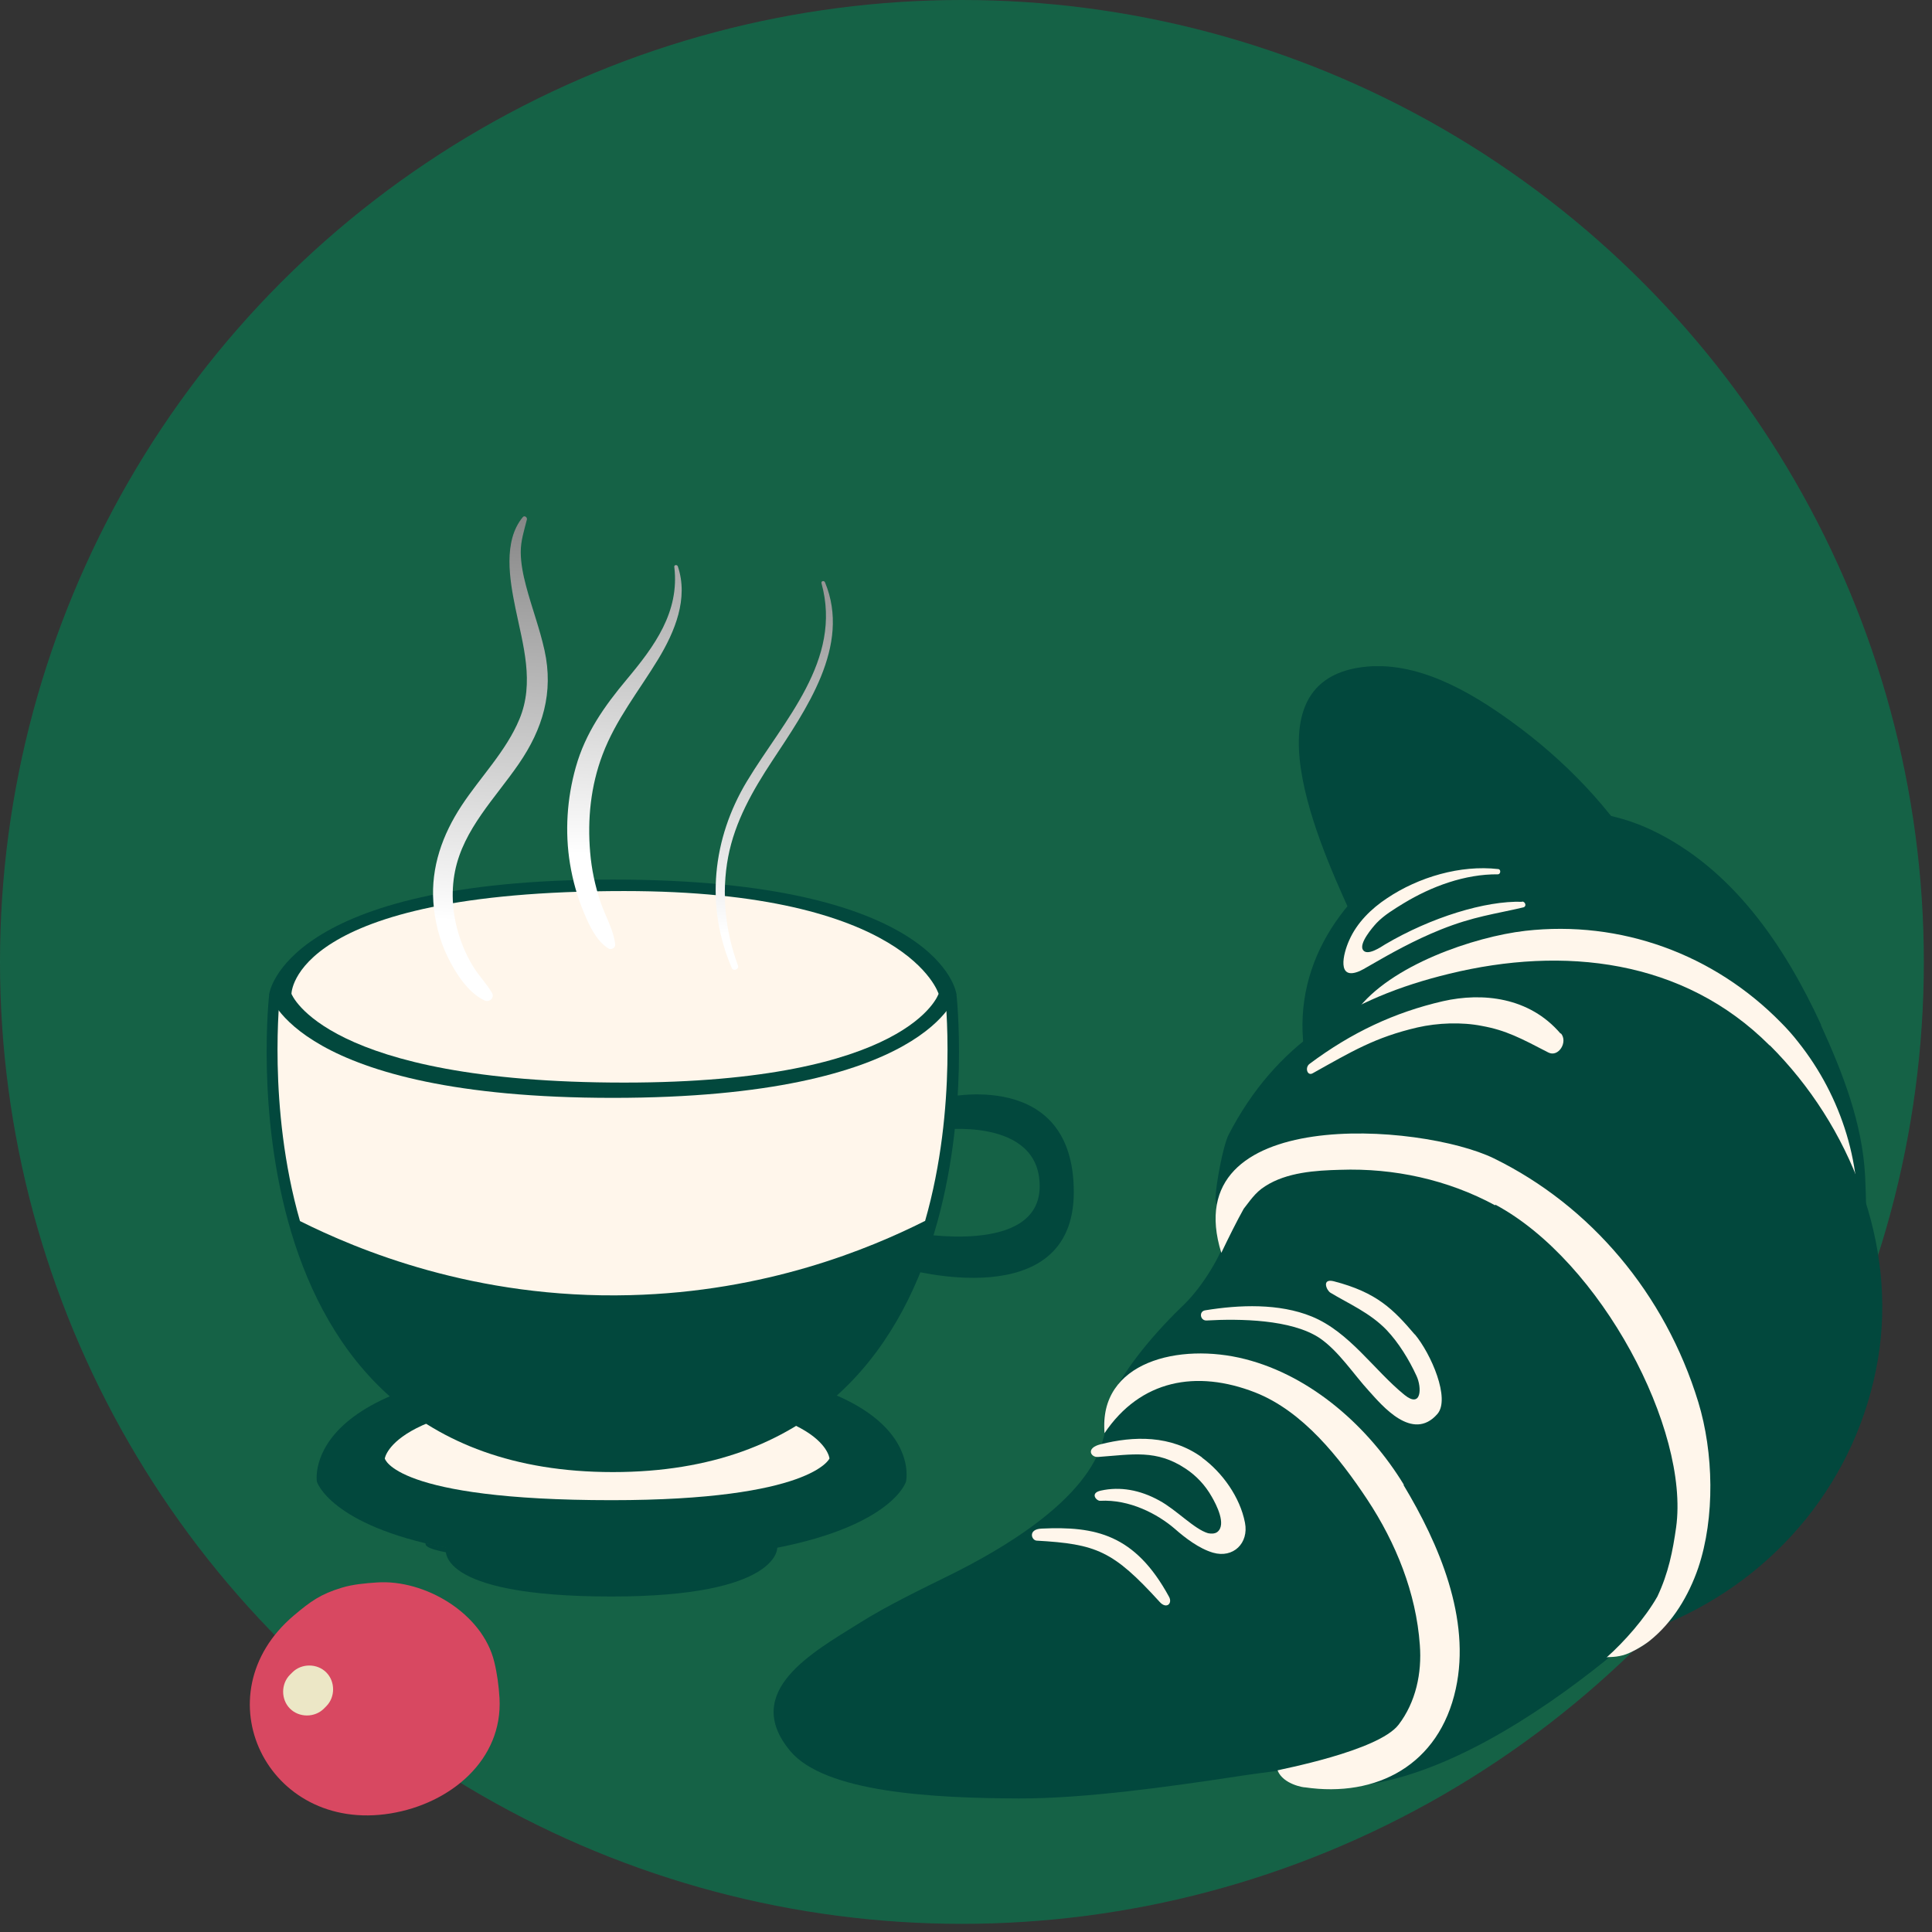
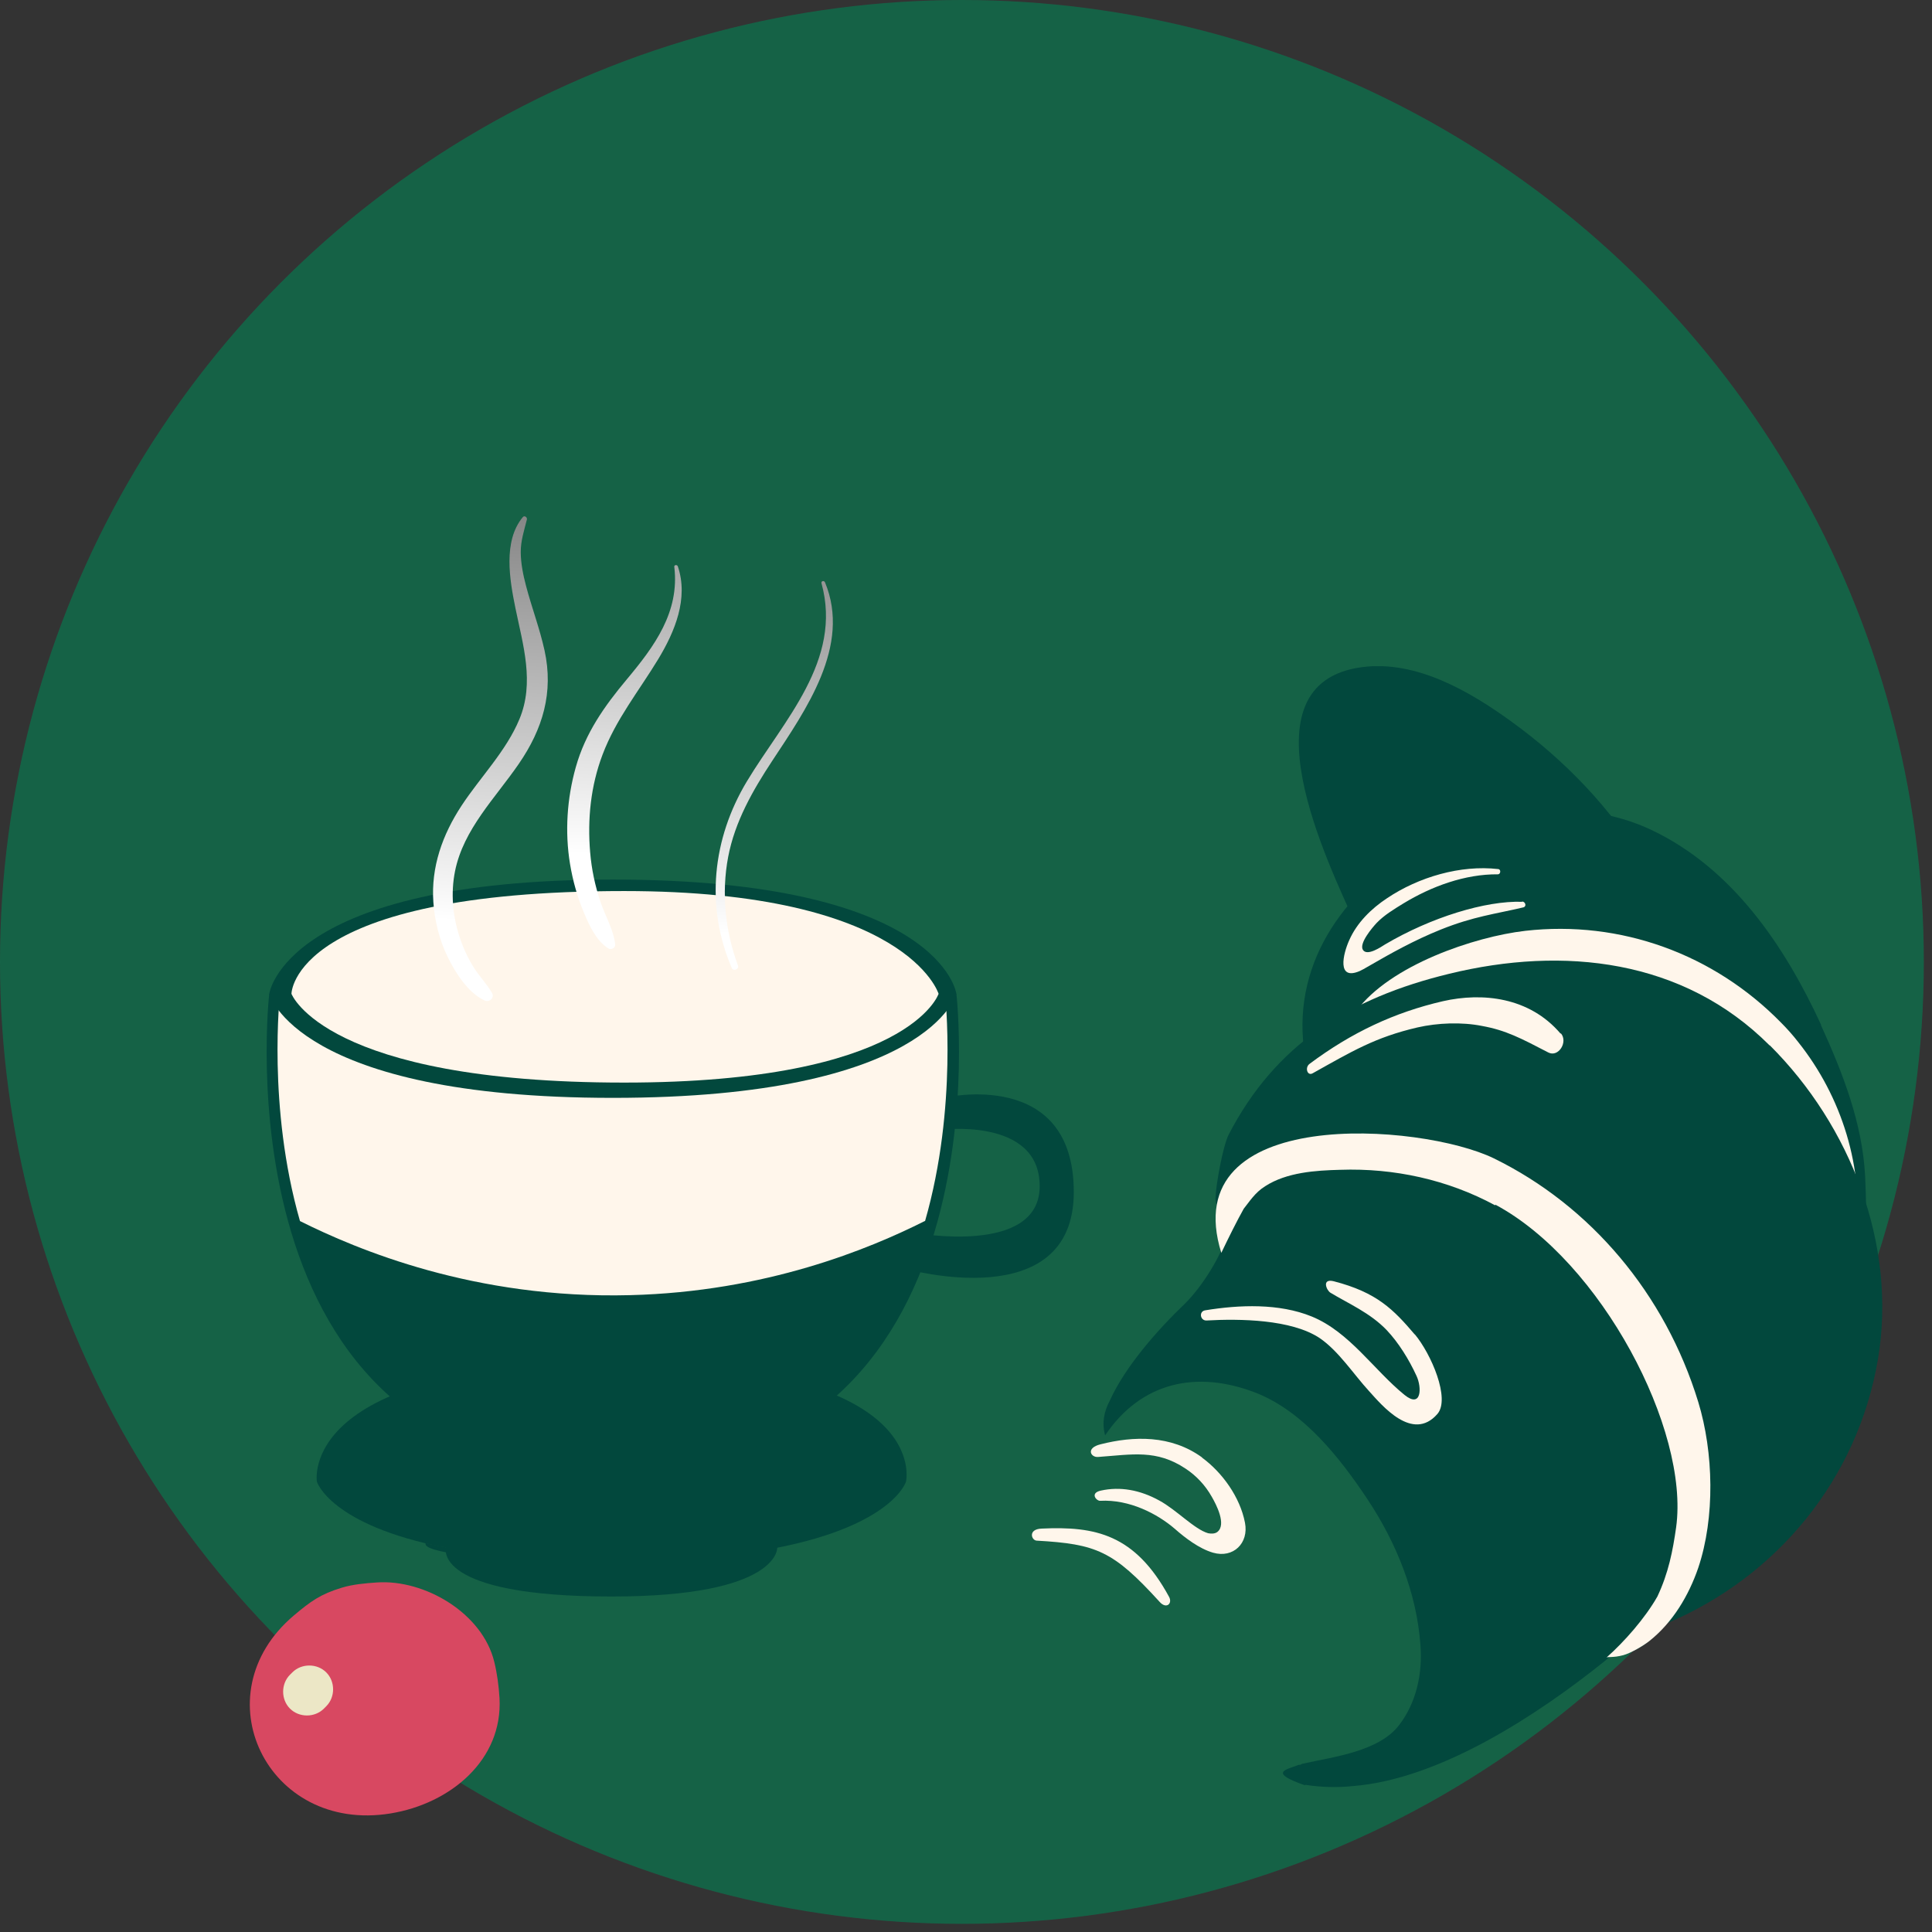
<svg xmlns="http://www.w3.org/2000/svg" width="116" height="116" viewBox="0 0 116 116" fill="none">
  <rect x="0" y="0" width="116" height="116" fill="#333333" stroke="none" />
  <circle opacity="0.6" cx="57.755" cy="57.755" r="57.755" fill="#038354" />
  <g clip-path="url(#clip0_939_2168)">
    <path d="M36.943 81.823C17.827 81.823 19.026 88.961 19.026 88.961C19.026 88.961 19.82 91.575 26.776 92.928C26.776 92.928 25.927 95.857 36.721 95.857C46.814 95.857 46.667 92.928 46.667 92.928C53.623 91.556 54.398 88.961 54.398 88.961C54.398 88.961 56.059 81.823 36.943 81.823Z" fill="#02483D" />
-     <path d="M36.832 83.937C23.584 83.937 23.104 87.57 23.104 87.57C23.104 87.57 23.676 90.073 36.721 90.073C48.733 90.073 49.803 87.57 49.803 87.57C49.803 87.57 49.508 83.937 36.85 83.937H36.832Z" fill="#FFF6EB" />
    <path d="M37.146 93.484C37.017 93.262 36.002 93.614 32.164 93.484C28.326 93.355 25.558 92.65 25.558 92.65C25.3 93.225 29.378 93.577 32.108 93.799C34.839 94.022 37.293 93.707 37.164 93.466L37.146 93.484Z" fill="#02483D" />
    <path d="M56.741 65.917L56.354 67.845C56.354 67.845 62.424 67.011 62.424 71.219C62.424 75.427 54.896 74.019 54.896 74.019L54.398 76.188C54.398 76.188 64.472 79.043 64.472 71.572C64.472 64.1 56.741 65.899 56.741 65.899V65.917Z" fill="#02483D" />
    <path d="M57.424 59.67H16.166C16.166 59.67 12.845 88.386 36.795 88.386C60.745 88.386 57.424 59.67 57.424 59.67Z" fill="#02483D" />
-     <path d="M56.741 59.67H16.812C16.812 59.67 13.601 87.552 36.777 87.552C59.952 87.552 56.741 59.67 56.741 59.67Z" fill="#02483D" />
    <path d="M55.542 73.314C57.516 66.455 56.741 59.67 56.741 59.67H16.812C16.812 59.67 16.037 66.436 18.011 73.314C21.425 75.02 28.492 78.004 37.828 77.763C46.002 77.559 52.202 74.983 55.523 73.314H55.542Z" fill="#FFF6EB" />
    <path d="M36.795 52.81C17.07 52.81 16.166 59.67 16.166 59.67C16.166 59.67 17.79 65.917 36.795 65.917C55.8 65.917 57.424 59.67 57.424 59.67C57.424 59.67 56.52 52.81 36.795 52.81Z" fill="#02483D" />
    <path d="M37.478 53.5C17.5 53.5 17.5 59.67 17.5 59.67C17.5 59.67 19.5 65 37.478 65C54.619 65 56.354 59.67 56.354 59.67C56.354 59.67 54.5 53.5 37.478 53.5Z" fill="#FFF6EB" />
-     <path d="M69.934 82.657C69.713 82.713 69.491 82.769 69.27 82.843C67.996 83.251 66.594 84.901 66.262 86.31C65.358 90.129 59.841 93.15 57.313 94.43C55.376 95.394 53.364 96.339 51.538 97.489C48.862 99.175 44.471 101.548 47.441 105.126C49.526 107.629 56.021 107.963 61.151 107.981C65.1 108 70.321 107.258 74.233 106.665C78.274 106.035 81.761 106.053 84.345 103.384C86.928 100.714 87.149 97.21 85.913 93.799C85.655 93.095 85.341 92.409 84.972 91.742C83.053 88.163 79.879 84.771 76.004 83.344C73.975 82.583 72.056 82.157 69.952 82.657H69.934Z" fill="#02483D" />
    <path d="M99.899 83.436C98.478 79.469 95.582 75.965 92.334 73.37C88.404 70.218 81.005 67.715 76.484 70.644C75.672 71.182 73.864 73.333 73.643 74.204C73.384 75.279 72.222 77.226 71.115 78.301C69.528 79.821 67.554 82.046 66.631 84.104C66.281 84.752 66.151 85.457 66.354 86.18C68.513 82.973 71.853 82.25 75.395 83.622C78.274 84.752 80.47 87.552 82.13 90.055C83.846 92.65 85.064 95.653 85.286 98.786C85.415 100.473 85.046 102.216 84.012 103.569C82.795 105.164 80.082 105.479 78.255 105.887C78.2 105.887 78.126 105.924 78.071 105.961C78.016 105.961 77.942 105.961 77.886 105.998C77.13 106.276 76.226 106.443 78.329 107.184C78.329 107.184 78.366 107.184 78.385 107.166C79.363 107.314 80.322 107.333 81.208 107.24C86.522 106.832 92.463 102.846 96.283 99.787C98.829 97.748 100.748 94.319 101.136 91.297C101.689 89.48 101.615 90.11 101.228 88.423C101.172 88.201 101.043 88.034 100.896 87.96C100.84 86.439 100.397 84.901 99.881 83.492L99.899 83.436Z" fill="#02483D" />
    <path d="M98.755 51.939C96.781 48.565 93.939 45.636 90.766 43.337C88.238 41.502 85.027 39.629 81.78 40.056C74.399 41.02 79.769 51.846 81.374 55.461C81.153 56.444 82.739 57.056 83.33 56.017C83.699 55.35 84.954 55.035 85.599 54.794C87.039 54.256 88.552 53.904 90.065 53.607C92.113 53.218 95.674 52.31 97.648 53.274C98.515 53.7 99.18 52.662 98.737 51.92L98.755 51.939Z" fill="#02483D" />
    <path d="M109.346 61.542C107.151 56.778 104.014 52.143 99.18 49.844C90.286 45.599 76.115 53.088 78.459 63.952C78.495 64.137 78.68 64.156 78.772 64.045C79.547 64.212 80.396 63.693 81.171 63.6C82.647 63.433 84.178 63.711 85.636 64.008C88.699 64.638 91.725 65.75 94.272 67.623C96.762 69.458 98.109 72.424 100.859 73.963C102.316 74.779 103.774 75.168 105.416 75.353C106.855 75.52 108.535 75.835 110.011 75.687C109.808 76.837 109.642 78.004 109.697 79.172C109.715 79.784 110.509 79.803 110.767 79.358C112.151 76.966 112.114 73.333 111.985 70.626C111.819 67.419 110.638 64.415 109.328 61.542H109.346Z" fill="#02483D" />
    <path d="M107.963 62.562C107.649 62.154 107.298 61.764 106.948 61.412C102.907 57.278 97.298 55.239 91.578 55.888C88.533 56.24 83.459 57.946 81.429 60.708C80.544 61.913 79.99 61.987 78.772 63.47C79.99 63.414 80.562 62.117 81.743 61.672C83.68 60.912 85.655 60.244 87.666 59.707C91.098 58.78 94.751 58.576 98.073 59.948C101.191 61.227 103.885 63.47 106.154 65.936C107.206 67.085 108.073 68.624 108.996 69.903C109.642 70.793 111.579 73.221 111.432 74.352C111.948 70.162 110.583 65.843 107.963 62.562Z" fill="#FFF6EB" />
    <path d="M106.247 62.766C101.062 57.575 93.866 56.796 87.02 58.465C80.987 59.929 76.577 62.71 73.772 68.123C73.421 68.809 72.997 71.182 72.978 71.961C72.978 72.053 73.034 72.406 73.145 72.758C73.034 73.481 73.089 74.297 73.347 75.224C73.79 74.297 74.049 73.314 74.695 72.573C74.916 72.053 75.285 71.59 75.931 71.182C77.222 70.348 79.012 70.274 80.507 70.218C83.736 70.107 86.965 70.811 89.806 72.35C94.272 74.742 97.575 79.172 99.383 83.826C100.213 85.957 100.674 88.238 100.711 90.518C100.748 92.409 100.139 94.133 99.53 95.876C98.792 97.173 97.851 98.378 96.781 99.342C97.796 99.509 98.977 98.731 99.604 97.896C99.696 97.896 99.789 97.822 99.881 97.711C99.936 97.637 99.973 97.563 100.029 97.489C106.69 94.689 111.542 88.812 112.76 81.582C113.904 74.704 111.099 67.586 106.265 62.766H106.247Z" fill="#02483D" />
    <path d="M89.788 72.332C96.117 75.724 101.449 85.828 100.637 91.704C100.434 93.132 100.176 94.448 99.512 95.857C98.774 97.155 97.537 98.564 96.449 99.528C96.523 99.454 96.836 99.546 97.464 99.379C97.925 99.25 98.663 98.823 99.032 98.527C100.434 97.414 101.394 95.802 101.966 94.133C102.981 91.111 102.889 87.2 101.966 84.178C99.973 77.671 95.489 72.387 89.696 69.551C85.323 67.419 70.561 66.306 73.329 75.224C73.772 74.297 74.27 73.296 74.676 72.573C75.008 72.165 75.34 71.608 75.968 71.219C77.259 70.385 78.994 70.274 80.47 70.237C83.699 70.125 86.928 70.83 89.769 72.368L89.788 72.332Z" fill="#FFF6EB" />
    <path d="M70.192 95.876C68.144 92.112 65.764 91.63 62.535 91.779C61.705 91.816 61.926 92.483 62.24 92.502C65.838 92.706 66.834 93.113 69.62 96.172C70.026 96.636 70.414 96.284 70.192 95.876Z" fill="#FFF6EB" />
    <path d="M84.954 80.136C83.662 78.616 82.666 77.597 80.082 76.929C79.344 76.744 79.639 77.467 79.879 77.615C80.95 78.264 82.26 78.82 83.256 79.858C83.976 80.618 84.603 81.638 85.046 82.602C85.378 83.306 85.359 84.586 84.326 83.751C82.481 82.25 81.023 79.969 78.754 79.043C76.798 78.245 74.418 78.338 72.37 78.672C71.964 78.727 72.056 79.302 72.443 79.284C74.418 79.172 77.536 79.209 79.234 80.34C80.378 81.119 81.282 82.528 82.204 83.529C82.961 84.363 84.806 86.606 86.3 84.901C87.094 83.992 85.931 81.286 84.935 80.099L84.954 80.136Z" fill="#FFF6EB" />
    <path d="M93.7 62.061C91.818 59.855 88.995 59.577 86.633 60.114C83.736 60.782 81.153 61.987 78.625 63.878C78.329 64.1 78.496 64.638 78.828 64.434C81.153 63.136 82.555 62.283 85.101 61.69C86.319 61.412 87.758 61.357 88.976 61.598C90.415 61.857 91.319 62.339 92.962 63.192C93.57 63.507 94.161 62.562 93.718 62.042L93.7 62.061Z" fill="#FFF6EB" />
    <path d="M91.393 54.145C89.197 54.071 85.931 55.072 83.164 56.703C82.924 56.852 82.094 57.426 81.835 57.037C81.577 56.648 82.407 55.684 82.647 55.424C83.108 54.942 83.699 54.59 84.271 54.238C85.95 53.218 87.961 52.477 89.936 52.495C90.102 52.495 90.138 52.198 89.954 52.18C87.684 51.92 85.175 52.662 83.293 53.922C82.333 54.553 81.466 55.406 81.005 56.462C80.636 57.278 80.248 58.909 81.651 58.298C81.798 58.224 81.946 58.149 82.094 58.057C83.533 57.222 84.935 56.444 86.504 55.813C88.496 55.016 89.751 54.886 91.467 54.479C91.67 54.423 91.596 54.145 91.393 54.126V54.145Z" fill="#FFF6EB" />
    <path d="M72.185 87.515C70.303 86.143 68.052 86.217 66.078 86.718C65.174 86.94 65.487 87.515 65.93 87.478C67.997 87.329 69.436 87.014 71.189 88.182C71.835 88.609 72.37 89.183 72.757 89.869C73.015 90.314 73.661 91.538 73.089 91.983C72.942 92.094 72.72 92.094 72.536 92.057C71.705 91.816 70.635 90.648 69.602 90.092C68.458 89.461 67.258 89.239 66.096 89.498C65.413 89.647 65.838 90.129 66.059 90.11C67.812 90.017 69.491 90.889 70.543 91.797C71.152 92.335 72.001 92.984 72.831 93.225C74.049 93.577 74.99 92.65 74.75 91.426C74.455 89.888 73.385 88.405 72.167 87.515H72.185Z" fill="#FFF6EB" />
-     <path d="M84.289 89.146C82.204 85.716 78.772 82.621 74.75 81.601C70.82 80.6 65.948 81.749 66.317 86.05C68.476 82.843 71.834 82.231 75.359 83.603C78.237 84.734 80.433 87.533 82.094 90.036C83.809 92.631 85.027 95.635 85.249 98.768C85.378 100.455 85.009 102.197 83.975 103.551C82.758 105.145 76.761 106.257 76.706 106.294C77.038 107.147 78.329 107.333 78.348 107.314C82.647 107.944 86.411 105.979 87.407 101.4C88.33 97.192 86.393 92.687 84.271 89.165L84.289 89.146Z" fill="#FFF6EB" />
  </g>
  <path d="M36.938 56.71C36.838 55.813 36.336 54.992 36.051 54.143C35.728 53.184 35.519 52.191 35.434 51.182C35.265 49.18 35.465 47.193 36.18 45.304C36.979 43.189 38.357 41.494 39.517 39.582C40.52 37.925 41.35 35.935 40.698 34.005C40.66 33.895 40.469 33.904 40.485 34.033C40.814 36.746 39.288 38.811 37.64 40.782C36.289 42.399 35.149 44.007 34.572 46.059C34.043 47.936 33.908 49.941 34.224 51.865C34.391 52.877 34.669 53.871 35.067 54.814C35.396 55.594 35.794 56.478 36.528 56.948C36.691 57.048 36.96 56.916 36.938 56.71Z" fill="url(#paint0_linear_939_2168)" />
  <path d="M29.539 59.614C29.226 59.069 28.771 58.615 28.439 58.079C28.082 57.508 27.803 56.894 27.593 56.255C27.177 54.989 27.058 53.617 27.321 52.304C27.828 49.785 29.743 47.911 31.15 45.861C32.588 43.772 33.249 41.572 32.695 39.053C32.406 37.736 31.924 36.474 31.582 35.17C31.41 34.512 31.272 33.845 31.266 33.162C31.263 32.46 31.469 31.861 31.636 31.191C31.667 31.059 31.488 30.927 31.391 31.047C30.188 32.494 30.605 34.829 30.946 36.508C31.401 38.724 32.105 40.983 31.187 43.179C30.382 45.113 28.847 46.645 27.709 48.378C26.566 50.12 25.87 52.062 26.02 54.171C26.102 55.309 26.381 56.437 26.882 57.461C27.346 58.411 28.095 59.599 29.085 60.065C29.373 60.206 29.715 59.921 29.539 59.614Z" fill="url(#paint1_linear_939_2168)" />
  <path d="M44.31 57.975C43.54 55.904 43.308 53.623 43.721 51.445C44.126 49.327 45.191 47.466 46.363 45.686C48.368 42.64 51.12 38.78 49.534 34.963C49.481 34.838 49.286 34.882 49.324 35.02C50.599 39.657 47.046 43.257 44.846 46.911C42.775 50.352 42.337 54.409 43.941 58.129C44.032 58.339 44.389 58.188 44.31 57.975Z" fill="url(#paint2_linear_939_2168)" />
  <path d="M29.991 101.96C29.948 101.233 29.851 100.487 29.676 99.777C28.963 96.848 25.493 94.817 22.627 95.013C21.932 95.062 21.201 95.123 20.53 95.325C19.242 95.716 18.662 96.138 17.652 96.988C12.012 101.746 16.038 110.082 23.438 108.883C27.052 108.296 30.196 105.667 29.991 101.96Z" fill="#D84861" />
  <path d="M19.588 100.412C19.04 99.863 18.102 99.863 17.553 100.412L17.412 100.553C16.863 101.102 16.863 102.04 17.412 102.588C17.96 103.137 18.898 103.137 19.447 102.588C19.496 102.539 19.539 102.496 19.588 102.447C20.137 101.898 20.137 100.96 19.588 100.412Z" fill="#ECE7C6" />
  <defs>
    <linearGradient id="paint0_linear_939_2168" x1="37.055" y1="51.36" x2="39.591" y2="-0.152" gradientUnits="userSpaceOnUse">
      <stop stop-color="white" />
      <stop offset="1" />
    </linearGradient>
    <linearGradient id="paint1_linear_939_2168" x1="29.043" y1="55.358" x2="31.578" y2="3.845" gradientUnits="userSpaceOnUse">
      <stop stop-color="white" />
      <stop offset="1" />
    </linearGradient>
    <linearGradient id="paint2_linear_939_2168" x1="45.953" y1="56.19" x2="48.489" y2="4.677" gradientUnits="userSpaceOnUse">
      <stop stop-color="white" />
      <stop offset="1" />
    </linearGradient>
    <clipPath id="clip0_939_2168">
      <rect width="97" height="68" fill="white" transform="translate(16 40)" />
    </clipPath>
  </defs>
</svg>